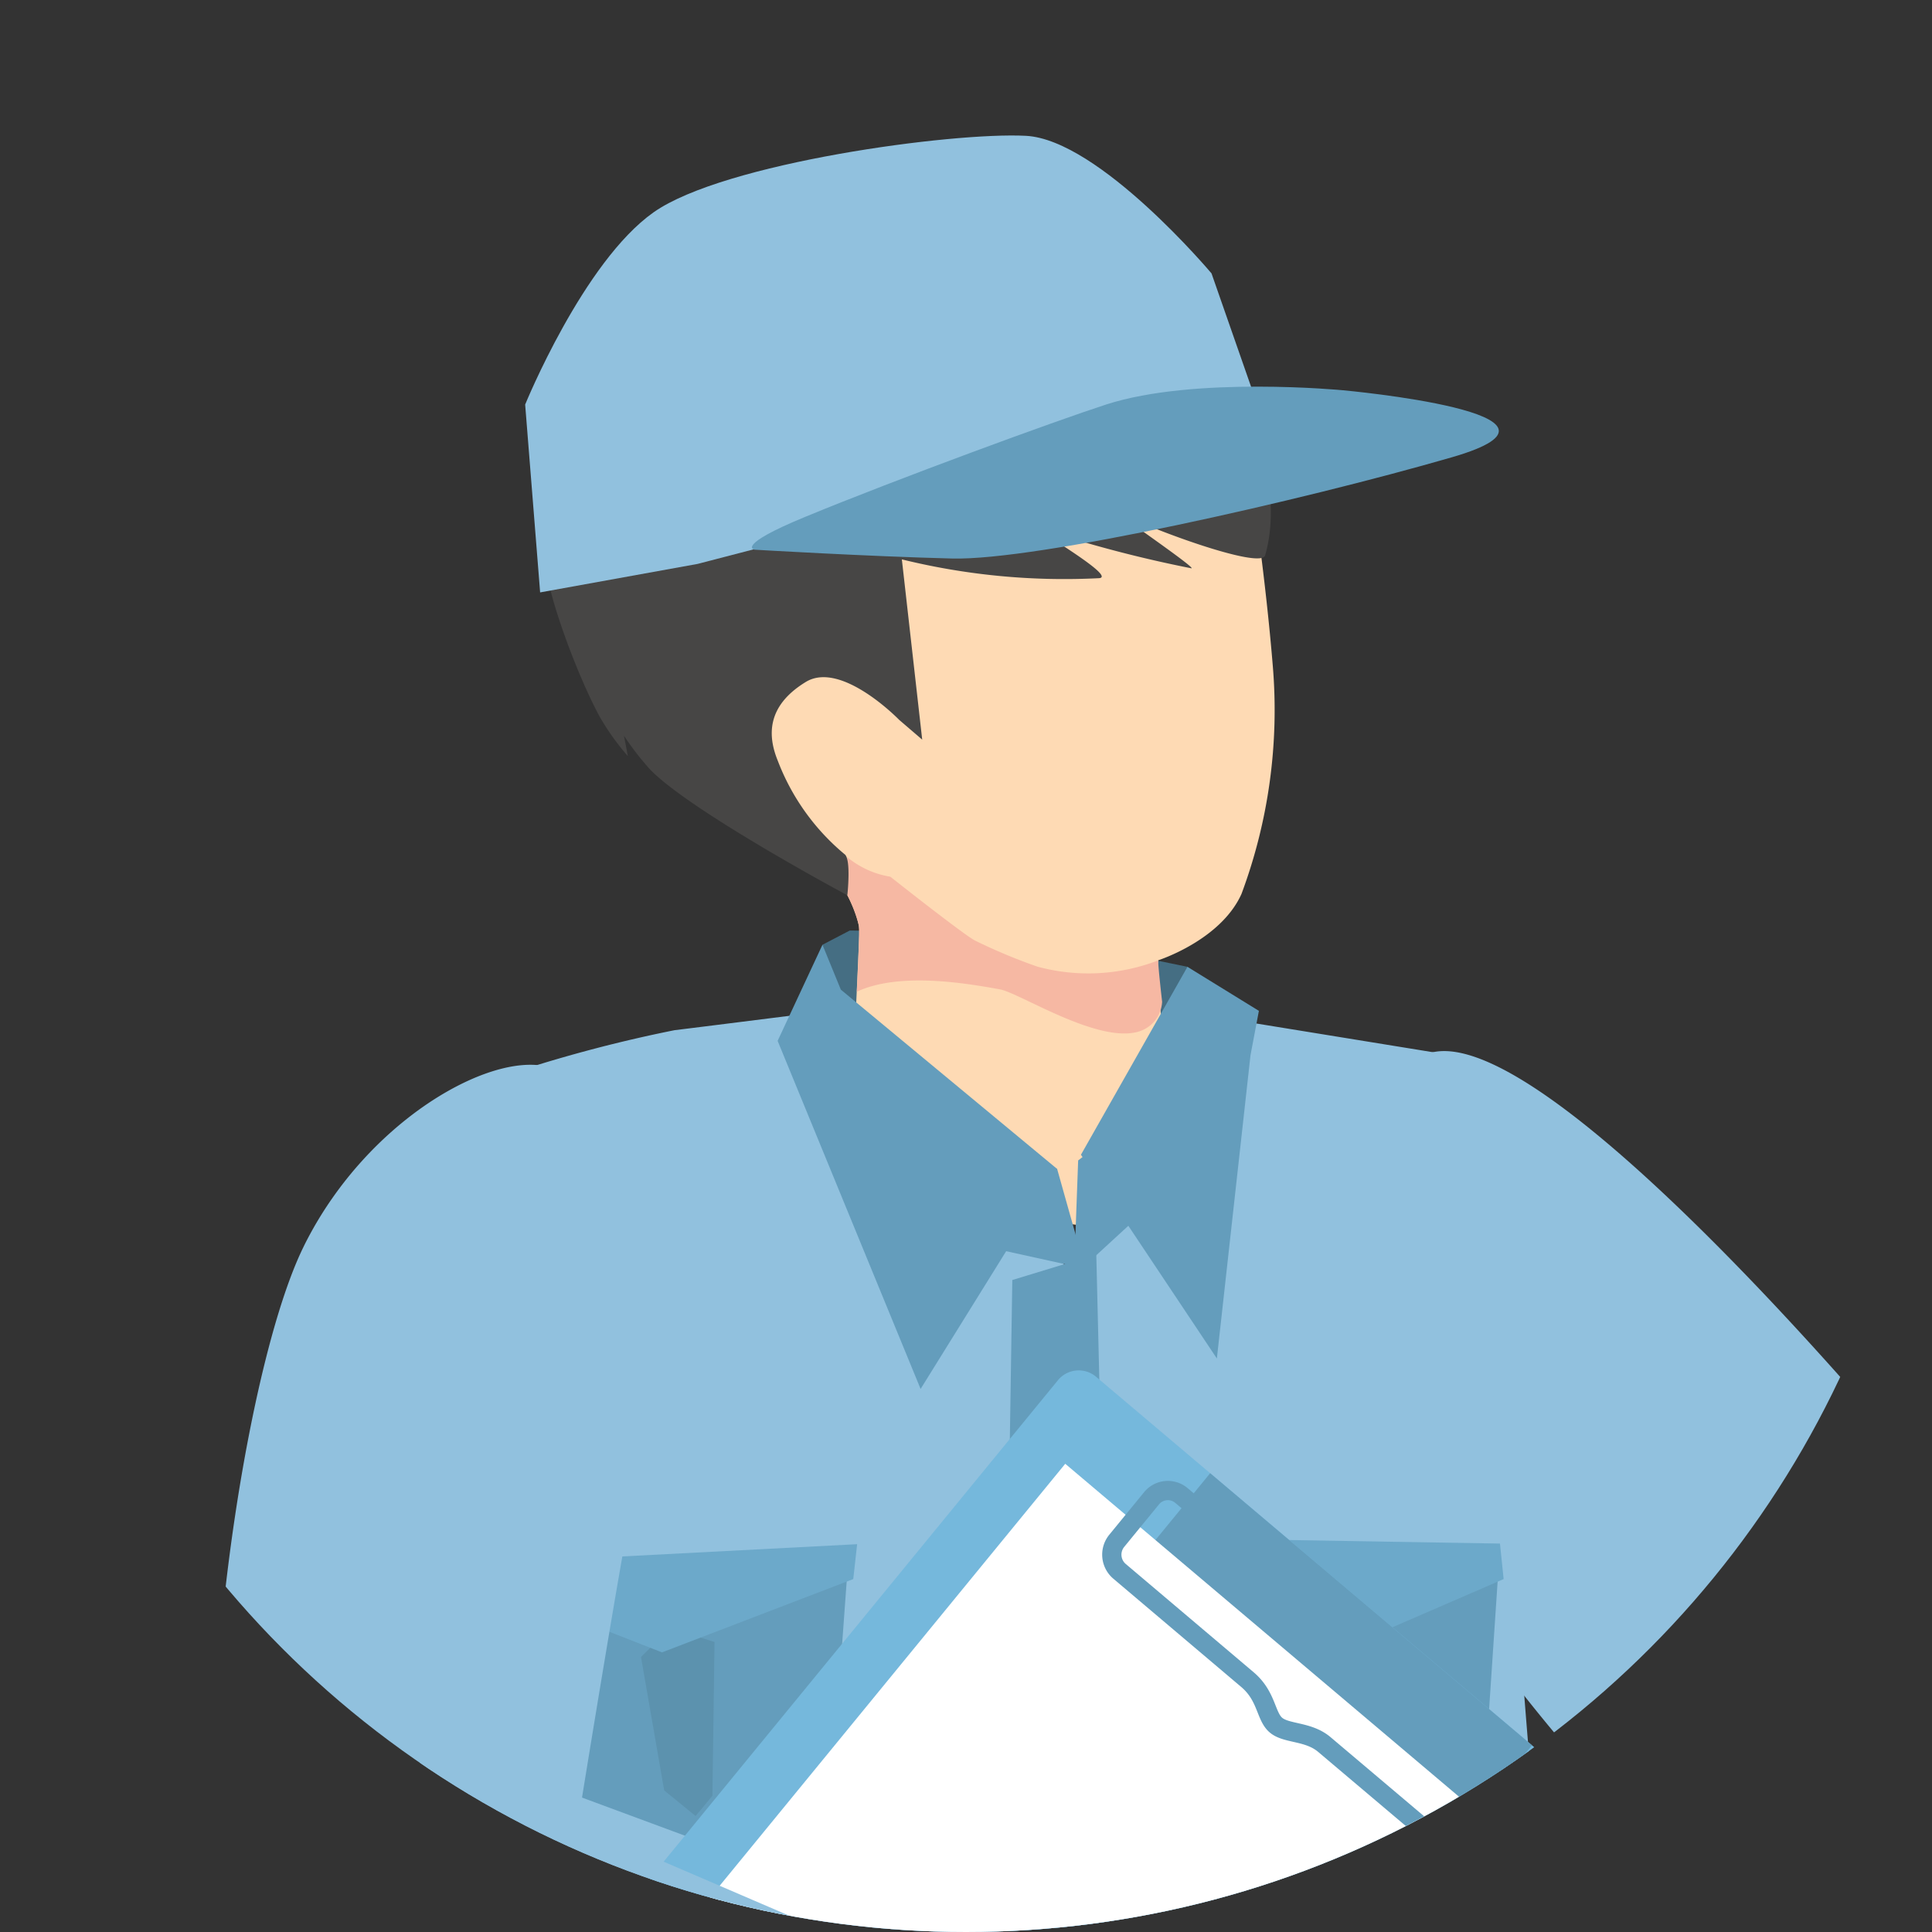
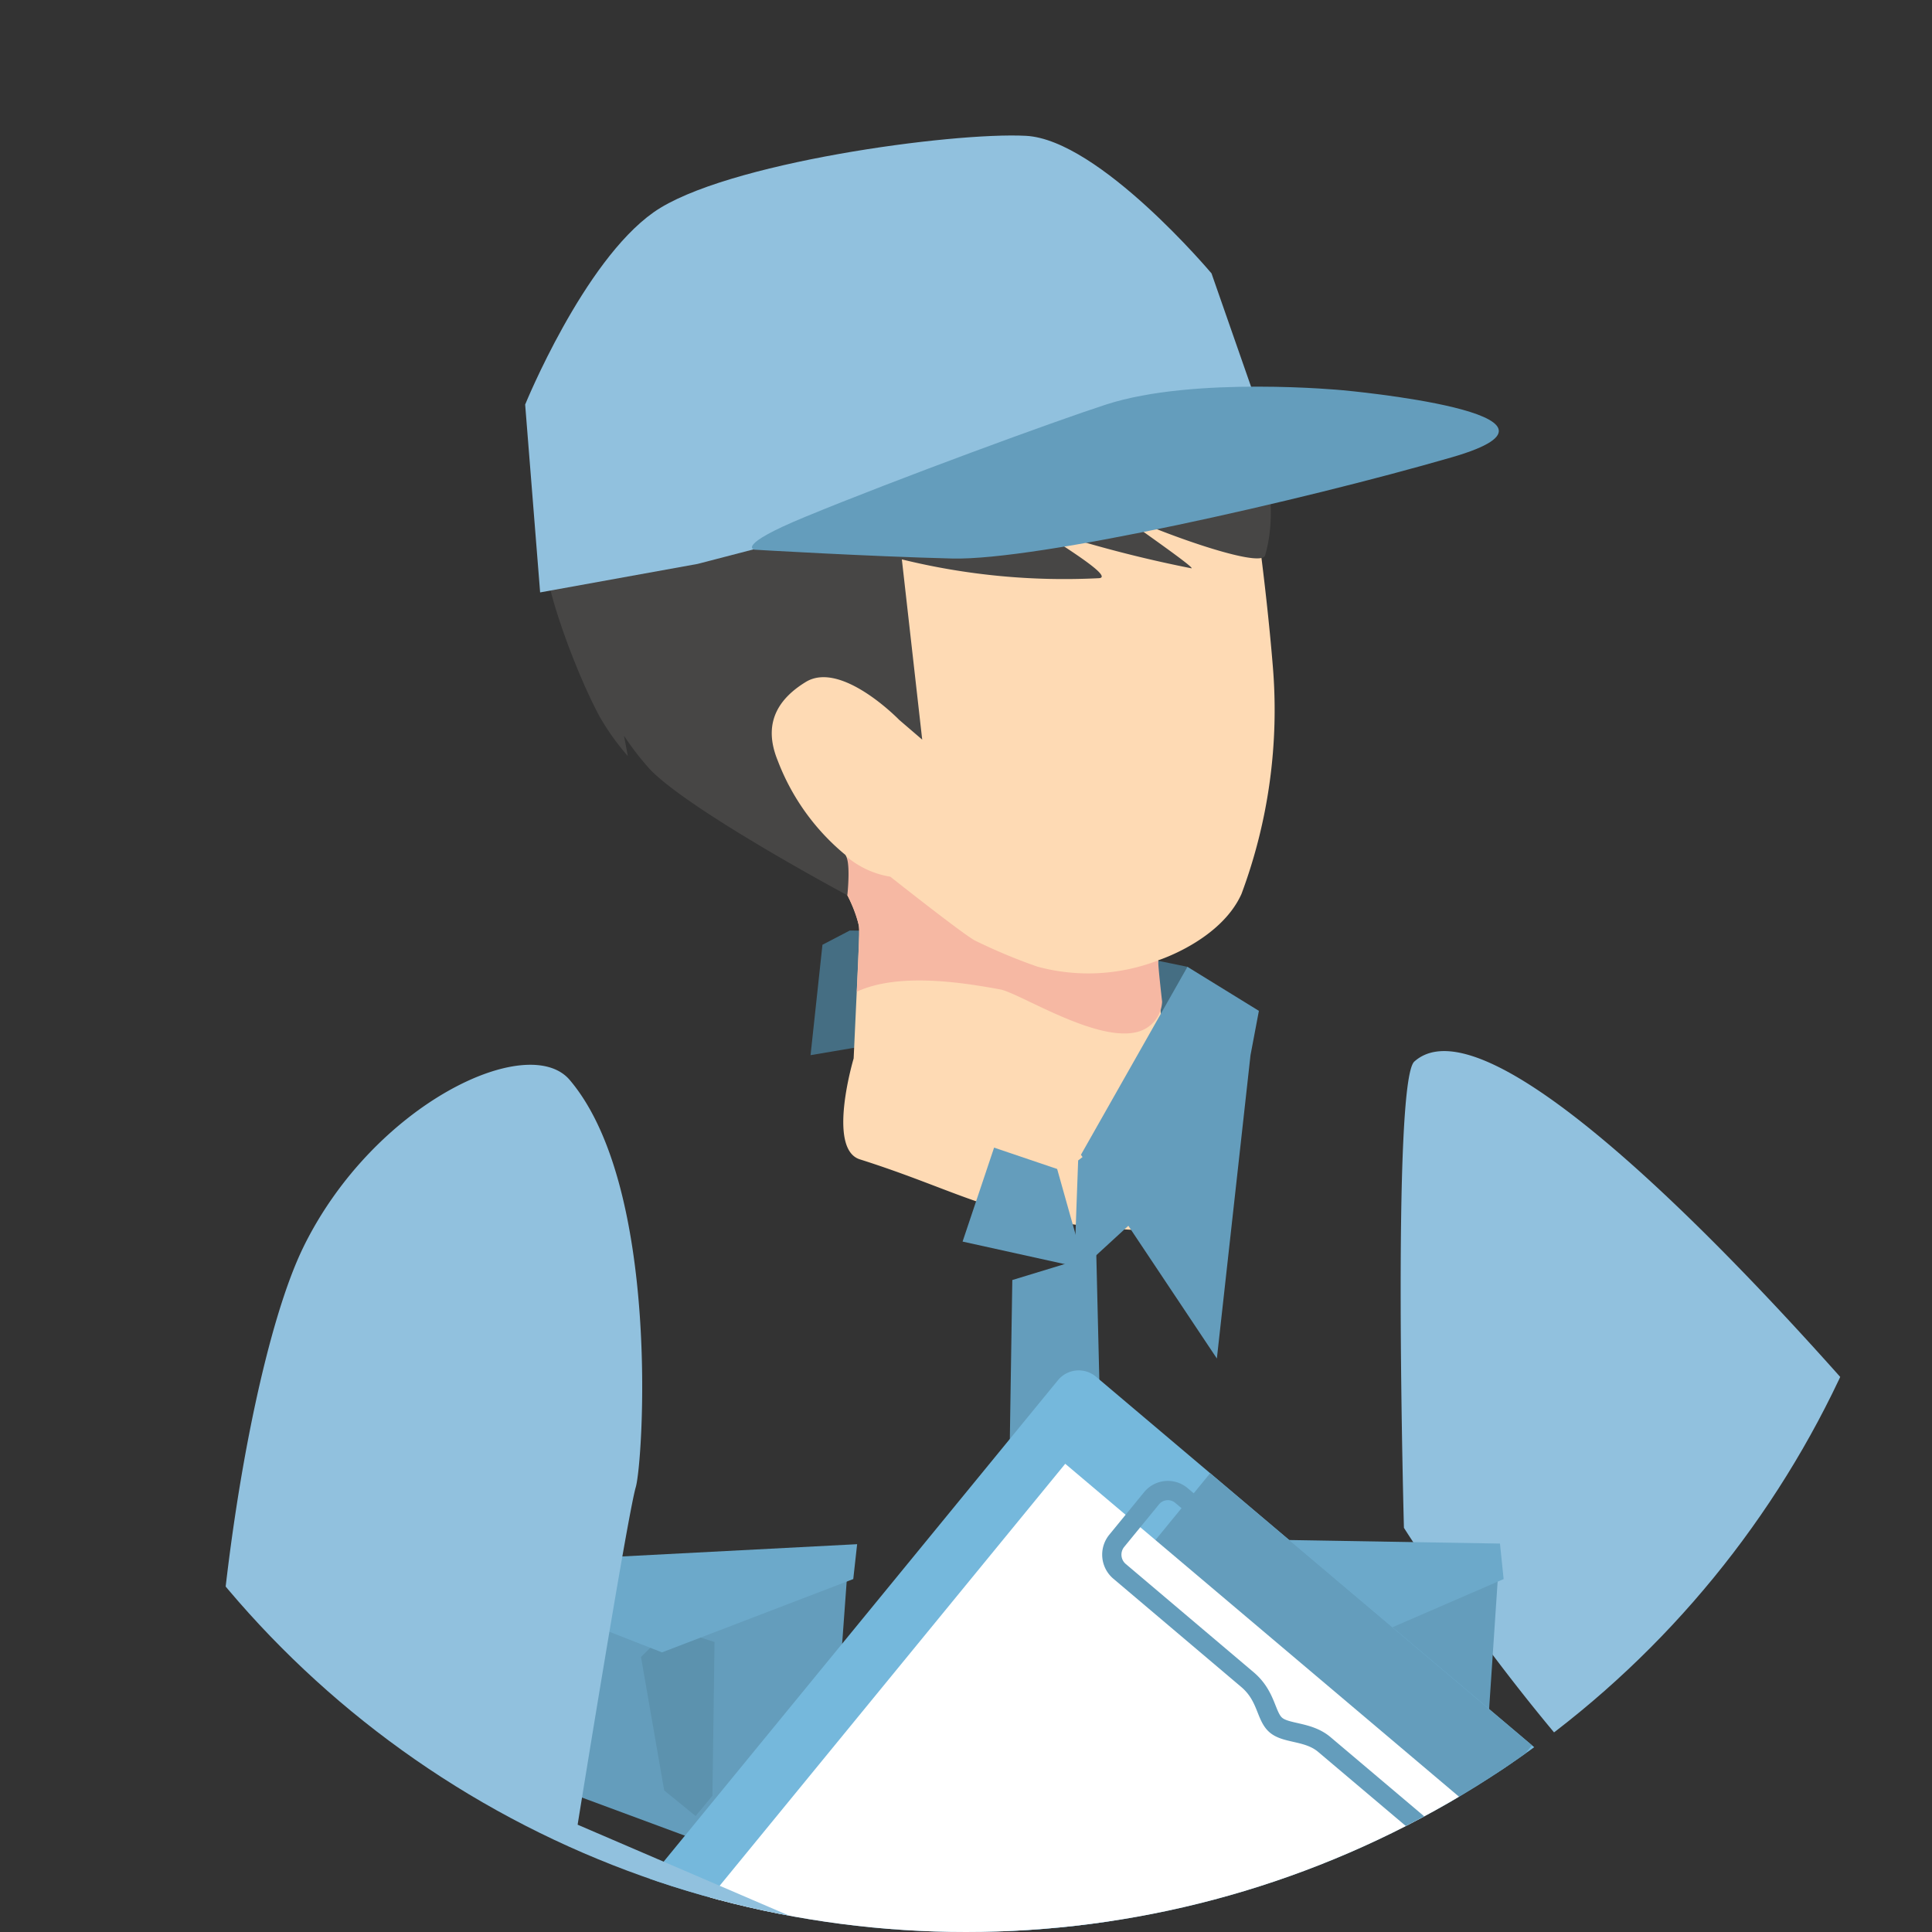
<svg xmlns="http://www.w3.org/2000/svg" width="100" height="100" viewBox="0 0 100 100">
  <rect x="0" y="0" width="100" height="100" fill="#333333" stroke="none" />
  <defs>
    <clipPath id="clip-path">
      <circle id="Ellipse_83" data-name="Ellipse 83" cx="50" cy="50" r="50" transform="translate(540 4530)" fill="#a5a5a5" />
    </clipPath>
    <clipPath id="clip-path-2">
      <rect id="Rectangle_1662" data-name="Rectangle 1662" width="118.673" height="128.518" fill="none" />
    </clipPath>
  </defs>
  <g id="Mask_Group_938" data-name="Mask Group 938" transform="translate(-540 -4530)" clip-path="url(#clip-path)">
    <g id="Group_1662" data-name="Group 1662" transform="translate(551 4537.013)">
      <g id="Group_1661" data-name="Group 1661" clip-path="url(#clip-path-2)">
        <path id="Path_3037" data-name="Path 3037" d="M241.716,73.339a10.188,10.188,0,0,1-7.305.309c-3.641-1.113-4.82-2.521-4.82-2.521s-1.8-3.39-1.4-6.189a45.1,45.1,0,0,1,1.409-5.064l2.2.533.343,2.472,1.319,2.081-2-2.941-1.913-1.041s8.031-22.776,10.63-20.294c2.851,2.724-3.42,13.559-2.8,13.815,3.936,1.626,8.9,4.969,10.118,6.891,1.628,2.576-1.893,7.568-1.893,7.568s-3.336,4.017-3.9,4.381" transform="translate(-129.261 -22.944)" fill="#fedab4" />
        <path id="Path_3038" data-name="Path 3038" d="M246.446,98.14a11.9,11.9,0,0,1-2.945-1.36c-.476-.27-.925-.526-1.347-.733a37.955,37.955,0,0,1-4.379-2.581.375.375,0,1,1,.431-.613,36.933,36.933,0,0,0,4.276,2.521c.444.218.9.479,1.389.755,1.467.833,3.13,1.778,3.8,1.072.765-.806,3.189-4.383,3.213-4.419a.381.381,0,0,1,.631.425c-.1.149-2.483,3.664-3.289,4.513a1.763,1.763,0,0,1-1.78.42" transform="translate(-134.63 -52.477)" fill="#d79f7b" />
-         <path id="Path_3039" data-name="Path 3039" d="M254.434,93.815a.385.385,0,0,1-.256-.192c-.566-1.036-.277-2.642.856-4.774a22.1,22.1,0,0,1,1.8-2.811.38.38,0,0,1,.6.462c-1.025,1.328-3.489,5.134-2.6,6.772a.371.371,0,0,1-.151.508.378.378,0,0,1-.258.035" transform="translate(-143.857 -48.667)" fill="#d79f7b" />
        <path id="Path_3040" data-name="Path 3040" d="M246.907,89.173a.385.385,0,0,1-.282-.25c-.75-2.176,1.044-5.766,2.18-7.712l.023-.039a.351.351,0,0,1,.043-.08.383.383,0,0,1,.529-.116c.309.2.124.514.063.618-1.825,3.125-2.6,5.711-2.121,7.094a.37.37,0,0,1-.235.475.375.375,0,0,1-.2.01" transform="translate(-139.636 -45.847)" fill="#d79f7b" />
-         <path id="Path_3041" data-name="Path 3041" d="M238.954,85a.384.384,0,0,1-.236-.159c-.665-.976-.539-2.6.375-4.84a22.139,22.139,0,0,1,1.508-2.978.381.381,0,0,1,.647.4c-.886,1.424-2.955,5.458-1.9,7a.371.371,0,0,1-.1.521.378.378,0,0,1-.291.054" transform="translate(-135.019 -43.543)" fill="#d79f7b" />
        <path id="Path_3042" data-name="Path 3042" d="M266.663,95.653a.384.384,0,0,1-.3-.339.371.371,0,0,1,.345-.4,2.113,2.113,0,0,0,1.315-.659.382.382,0,0,1,.534-.04.375.375,0,0,1,.05.528,2.846,2.846,0,0,1-1.832.92.375.375,0,0,1-.111-.008" transform="translate(-150.919 -53.329)" fill="#d79f7b" />
        <path id="Path_3043" data-name="Path 3043" d="M230.584,90.117l7.353-.186-.073-2.821-6.705-1.438Z" transform="translate(-130.648 -48.541)" fill="#fedab4" />
        <path id="Path_3044" data-name="Path 3044" d="M236.773,95.561a.382.382,0,0,1-.252-.558,3.983,3.983,0,0,0,.111-3.23,2.679,2.679,0,0,0-1.842-1.926l-.01,0-.907.022a.385.385,0,0,1-.387-.315.37.37,0,0,1,.256-.42,2.377,2.377,0,0,1,1.126-.042l3.6-.089-.078-2.332-6.1-1.47a.382.382,0,0,1-.285-.455.373.373,0,0,1,.446-.278l.007,0,6.389,1.539a.383.383,0,0,1,.294.358l.1,2.995a.371.371,0,0,1-.364.383l-2.615.065a4.386,4.386,0,0,1,1.087,1.71,4.732,4.732,0,0,1-.163,3.866.375.375,0,0,1-.406.176" transform="translate(-131.444 -47.854)" fill="#d79f7b" />
-         <path id="Path_3045" data-name="Path 3045" d="M239.663,112.573l-.163,5.019-13-3.125,1.913-4.9Z" transform="translate(-128.332 -62.079)" fill="#649dbc" />
        <path id="Path_3046" data-name="Path 3046" d="M20.552,266.571l.145,5.747s17.26,5.6,28.573,5.306,32.2-7.811,32.2-7.811l-.725-6.632S53.477,270.55,52.026,270.4s-31.474-3.832-31.474-3.832" transform="translate(-11.645 -149.117)" fill="#649dbc" />
        <path id="Path_3047" data-name="Path 3047" d="M72.037,95.686l1.414-.737,8.92.111,8.558,1.768,1.088,1.032L90.276,102.8,82.734,99.48,71.421,101.4Z" transform="translate(-40.467 -53.798)" fill="#456e83" />
        <path id="Path_3048" data-name="Path 3048" d="M142.065,134.017s-.627-23.09.539-24.131c5.151-4.6,26.6,21.623,26.6,21.623l7.918-19.39s5.99.2,8.934,1.523a59.972,59.972,0,0,1,7.715,4.771s-12.385,36.648-26.5,38.273c-10.207,1.175-25.208-22.669-25.208-22.669" transform="translate(-80.398 -61.954)" fill="#91c1de" />
        <path id="Path_3049" data-name="Path 3049" d="M71.606,48.57a24.363,24.363,0,0,0-5.756.107c-1.775.465-.115,6.469,2.267,9.4s2.257,4.348,2.257,4.348l-.3,6.5s-1.4,4.68.321,5.225c5.531,1.754,7.148,3.281,14.269,3.658.365.019,3.8-2.623,3.286-3.482-1.606-2.691-2.3-9.623-2.109-10.481,0,0,3.224-1.029,4.306-3.43a27.264,27.264,0,0,0,1.622-11.8c-.374-4.568-1.036-8.9-1.036-8.9S76.9,36.36,72.687,37.62s-1.08,10.95-1.08,10.95" transform="translate(-36.889 -21.155)" fill="#fedab4" />
        <path id="Path_3050" data-name="Path 3050" d="M91.9,91.529a10.047,10.047,0,0,1-6.248.327,28.514,28.514,0,0,1-3.235-1.351c-.587-.3-4.387-3.307-4.387-3.307a4.661,4.661,0,0,1-2.225-1.009L75.8,88.134a7.917,7.917,0,0,1,.608,1.6c.024.8-.11,3.417-.11,3.417,2.2-1.025,5.62-.446,7.408-.121,1.018.184,5.1,2.844,7.208,2.176A1.7,1.7,0,0,0,92.1,93.668s-.224-1.937-.2-2.138" transform="translate(-42.949 -48.834)" fill="#f6b8a3" />
        <path id="Path_3051" data-name="Path 3051" d="M39.922,26.229c-.029,1.162,1.474,5.4,2.74,7.744a12.7,12.7,0,0,0,1.455,2.034l-.2-1.054a14.537,14.537,0,0,0,1.361,1.757c2.122,2.182,10.2,6.5,10.2,6.5s.21-1.892-.146-2.126a11.727,11.727,0,0,1-3.453-4.833c-.5-1.224-.642-2.805,1.45-4.082,1.842-1.123,4.832,1.963,4.832,1.963l1.192,1.023L58.3,25.826a35.214,35.214,0,0,0,10.217.972c1.006-.1-4.279-3.039-2.916-2.521a65.508,65.508,0,0,0,7.688,2.011c.273-.011-4.546-3.3-3.976-2.991,1.648.892,7.565,3.074,7.788,2.322,1.388-4.7-2.125-13.431-10.055-16.52-6-2.339-9.423-2.929-13.481-1.386-1.689.642-5.21,1.671-5.96,2.682-1.435,1.935-3.049,2.44-5.491,7.247a20.833,20.833,0,0,0-2.187,8.588" transform="translate(-22.62 -3.885)" fill="#474645" />
-         <path id="Path_3052" data-name="Path 3052" d="M18.065,167.117c1.015-4.569,3.049-37.847,3.049-37.847,2.562-5.279,4.2-21.766,4.2-21.766a72.841,72.841,0,0,1,8.05-2.1c1.652-.2,8.811-1.106,8.811-1.106l11.857,13.816,6.092-13.6,13.6,2.21,3.284,28.545s1.681,25.192,3.57,29.778,1.679,8.141.725,9.137c-2.611,2.726-13.221,8.63-32.49,9.284s-28.936-4.347-31.039-6.779-.726-5.011.29-9.579" transform="translate(-9.448 -59.095)" fill="#91c1de" />
        <path id="Path_3053" data-name="Path 3053" d="M37.16,169.57l1.16,11.425,7.832,2.9,6.962-2.9L54,168.822Z" transform="translate(-21.054 -95.654)" fill="#649dbc" />
        <path id="Path_3054" data-name="Path 3054" d="M51.173,179.75l1.2,6.908L54,187.984l.87-1.05.109-7.958-2.284-.719Z" transform="translate(-28.995 -101)" fill="#5c92ae" />
        <path id="Path_3055" data-name="Path 3055" d="M105.816,117.561l-2.72,2.1-.218,5.968,5.657-5.195Z" transform="translate(-58.291 -66.61)" fill="#649dbc" />
        <path id="Path_3056" data-name="Path 3056" d="M91.207,120.876l3.264,1.105,1.45,5.158-6.345-1.4Z" transform="translate(-50.753 -68.488)" fill="#649dbc" />
        <path id="Path_3057" data-name="Path 3057" d="M94.188,134.954,93.173,200.24l6.962-.368-1.6-66.244Z" transform="translate(-52.791 -75.713)" fill="#649dbc" />
-         <path id="Path_3058" data-name="Path 3058" d="M69.809,96.649l-2.321,4.974,7.4,18.017,7.071-11.385-11.2-9.284Z" transform="translate(-38.238 -54.761)" fill="#649dbc" />
+         <path id="Path_3058" data-name="Path 3058" d="M69.809,96.649Z" transform="translate(-38.238 -54.761)" fill="#649dbc" />
        <path id="Path_3059" data-name="Path 3059" d="M109.227,99.284l-5.512,9.726,7.035,10.547,1.741-15.7.434-2.294Z" transform="translate(-58.765 -56.254)" fill="#649dbc" />
        <path id="Path_3060" data-name="Path 3060" d="M36.993,169.13l17.26-.9-.2,1.805-9.9,3.795-7.288-2.855Z" transform="translate(-20.888 -95.316)" fill="#6ca9ca" />
        <path id="Path_3061" data-name="Path 3061" d="M131.724,168.2l-.766,11.459-7.728,3.173-7.058-2.647-1.307-12.134Z" transform="translate(-65.082 -95.22)" fill="#649dbc" />
        <path id="Path_3062" data-name="Path 3062" d="M135.133,178.164l-.958,6.947-1.585,1.383-.906-1.018-.383-7.949,2.258-.8Z" transform="translate(-74.395 -100.133)" fill="#5c92ae" />
        <path id="Path_3063" data-name="Path 3063" d="M131.164,167.784l-17.281-.289.261,1.8,10.025,3.44,7.185-3.113Z" transform="translate(-64.526 -94.902)" fill="#6ca9ca" />
        <path id="Path_3064" data-name="Path 3064" d="M38.113,23.65l-.775-9.723s3.01-7.387,6.649-9.952S59.468-.184,63.259.017s9.605,7.121,9.605,7.121l2.6,7.449-29.2,7.588Z" transform="translate(-21.156 0)" fill="#91c1de" />
        <path id="Path_3065" data-name="Path 3065" d="M64.557,38.435s-1.013-.2,2.611-1.695c4.85-2,12.972-4.973,15.592-5.821,4.577-1.483,12.256-.737,12.256-.737s13.435,1.214,5.629,3.471S79.171,39,74.793,38.891s-10.236-.457-10.236-.457" transform="translate(-36.504 -16.995)" fill="#649dbc" />
        <path id="Path_3066" data-name="Path 3066" d="M59.068,211.171,30.6,187.1a1.444,1.444,0,0,1-.181-2.01l30.385-37.1a1.39,1.39,0,0,1,1.978-.184L91.25,171.875a1.443,1.443,0,0,1,.181,2.01l-30.385,37.1a1.39,1.39,0,0,1-1.978.184" transform="translate(-17.049 -83.558)" fill="#75b8dc" />
        <path id="Path_3067" data-name="Path 3067" d="M127.582,178.191l-16.656-14.083,3.562-4.349,16.656,14.083Z" transform="translate(-62.85 -90.519)" fill="#649dbc" />
        <path id="Path_3068" data-name="Path 3068" d="M64.82,213.954,38.827,191.978l27.309-33.346,25.993,21.976Z" transform="translate(-21.999 -89.88)" fill="#fff" />
        <path id="Path_3069" data-name="Path 3069" d="M125.086,180.616l-6.682-5.649c-.825-.7-1.955-.544-2.5-1s-.469-1.5-1.475-2.355L107.8,166a1.132,1.132,0,0,1-.142-1.576l.9-1.1.9-1.1a1.089,1.089,0,0,1,1.551-.144l8.642,7.306,8.641,7.306a1.131,1.131,0,0,1,.142,1.576l-.9,1.1-.9,1.1a1.09,1.09,0,0,1-1.552.144Z" transform="translate(-60.856 -91.684)" fill="none" stroke="#649dbc" stroke-linecap="round" stroke-linejoin="round" stroke-width="0.997" />
        <path id="Path_3070" data-name="Path 3070" d="M98.648,217.181l6.469-4.345,6.137.567-1.932,2.77-4.148.682-1.147,1.754Z" transform="translate(-55.894 -120.592)" fill="#fedab4" />
        <path id="Path_3071" data-name="Path 3071" d="M128.717,241.68s-6.5-.02-7.172-.067a12.81,12.81,0,0,1-1.772-.413l.065,3.943,8.076-.112a3.382,3.382,0,0,0,2.345-2.71c.449-1.829-1.541-.641-1.541-.641" transform="translate(-67.862 -136.662)" fill="#fedab4" />
        <path id="Path_3072" data-name="Path 3072" d="M128.416,250.6c-.993-.212-6.551-1.321-6.551-1.321l-.469,3.042s4.563,1.407,5.943.749c1.03-.491,1.752-2.326,1.077-2.47" transform="translate(-68.783 -141.242)" fill="#fedab4" />
        <path id="Path_3073" data-name="Path 3073" d="M124.5,257.228c-.814-.382-5.21-1.66-5.21-1.66l-.853,2.959,3.947,1.581a1.634,1.634,0,0,0,1.161-.319c.365-.394,1.769-2.179.954-2.561" transform="translate(-67.109 -144.804)" fill="#fedab4" />
        <path id="Path_3074" data-name="Path 3074" d="M118.872,266.044c-.718.054-3.357-1.8-3.357-1.8l.962-2.153s3.263,1.625,3.838,2.088c.42.339-.726,1.812-1.443,1.865" transform="translate(-65.45 -148.5)" fill="#fedab4" />
-         <path id="Path_3075" data-name="Path 3075" d="M66.605,221.121l-3.134,9.417,7.954,3.322a48.656,48.656,0,0,1,6.462,5.043c2.117,2.193,7.7,1.559,8.815,2.258s1.568.11,1.568.11l1.442-2.7-.643-8.35a8.037,8.037,0,0,1-2.584-2.791c-1.72-3.01-.793-5.595-2.339-6.415-1.132-.6-.807-.392-2.288-.243-1.463.145-9.841,2.651-9.841,2.651Z" transform="translate(-35.962 -125)" fill="#fedab4" />
        <path id="Path_3076" data-name="Path 3076" d="M69.672,235.86l5.027,1.03,2.529-12.536L71.3,222.374Z" transform="translate(-39.476 -125.996)" fill="#649dbc" />
        <path id="Path_3077" data-name="Path 3077" d="M4.713,120.4c3.654-7.425,11.632-11.153,13.776-8.63,4.719,5.557,3.8,19.779,3.418,21.077-.433,1.482-3.009,17.47-3.009,17.47l16.632,7.15a51.7,51.7,0,0,0-1.348,8.271c-.085,3.115-3.676,10.09-3.676,10.09a133.417,133.417,0,0,0-19.612-8.849c-3.584-1.244-8.807-5.859-9.189-6.617-3.756-7.457-.645-32.537,3.009-39.962" transform="translate(0 -62.884)" fill="#91c1de" />
      </g>
    </g>
  </g>
</svg>